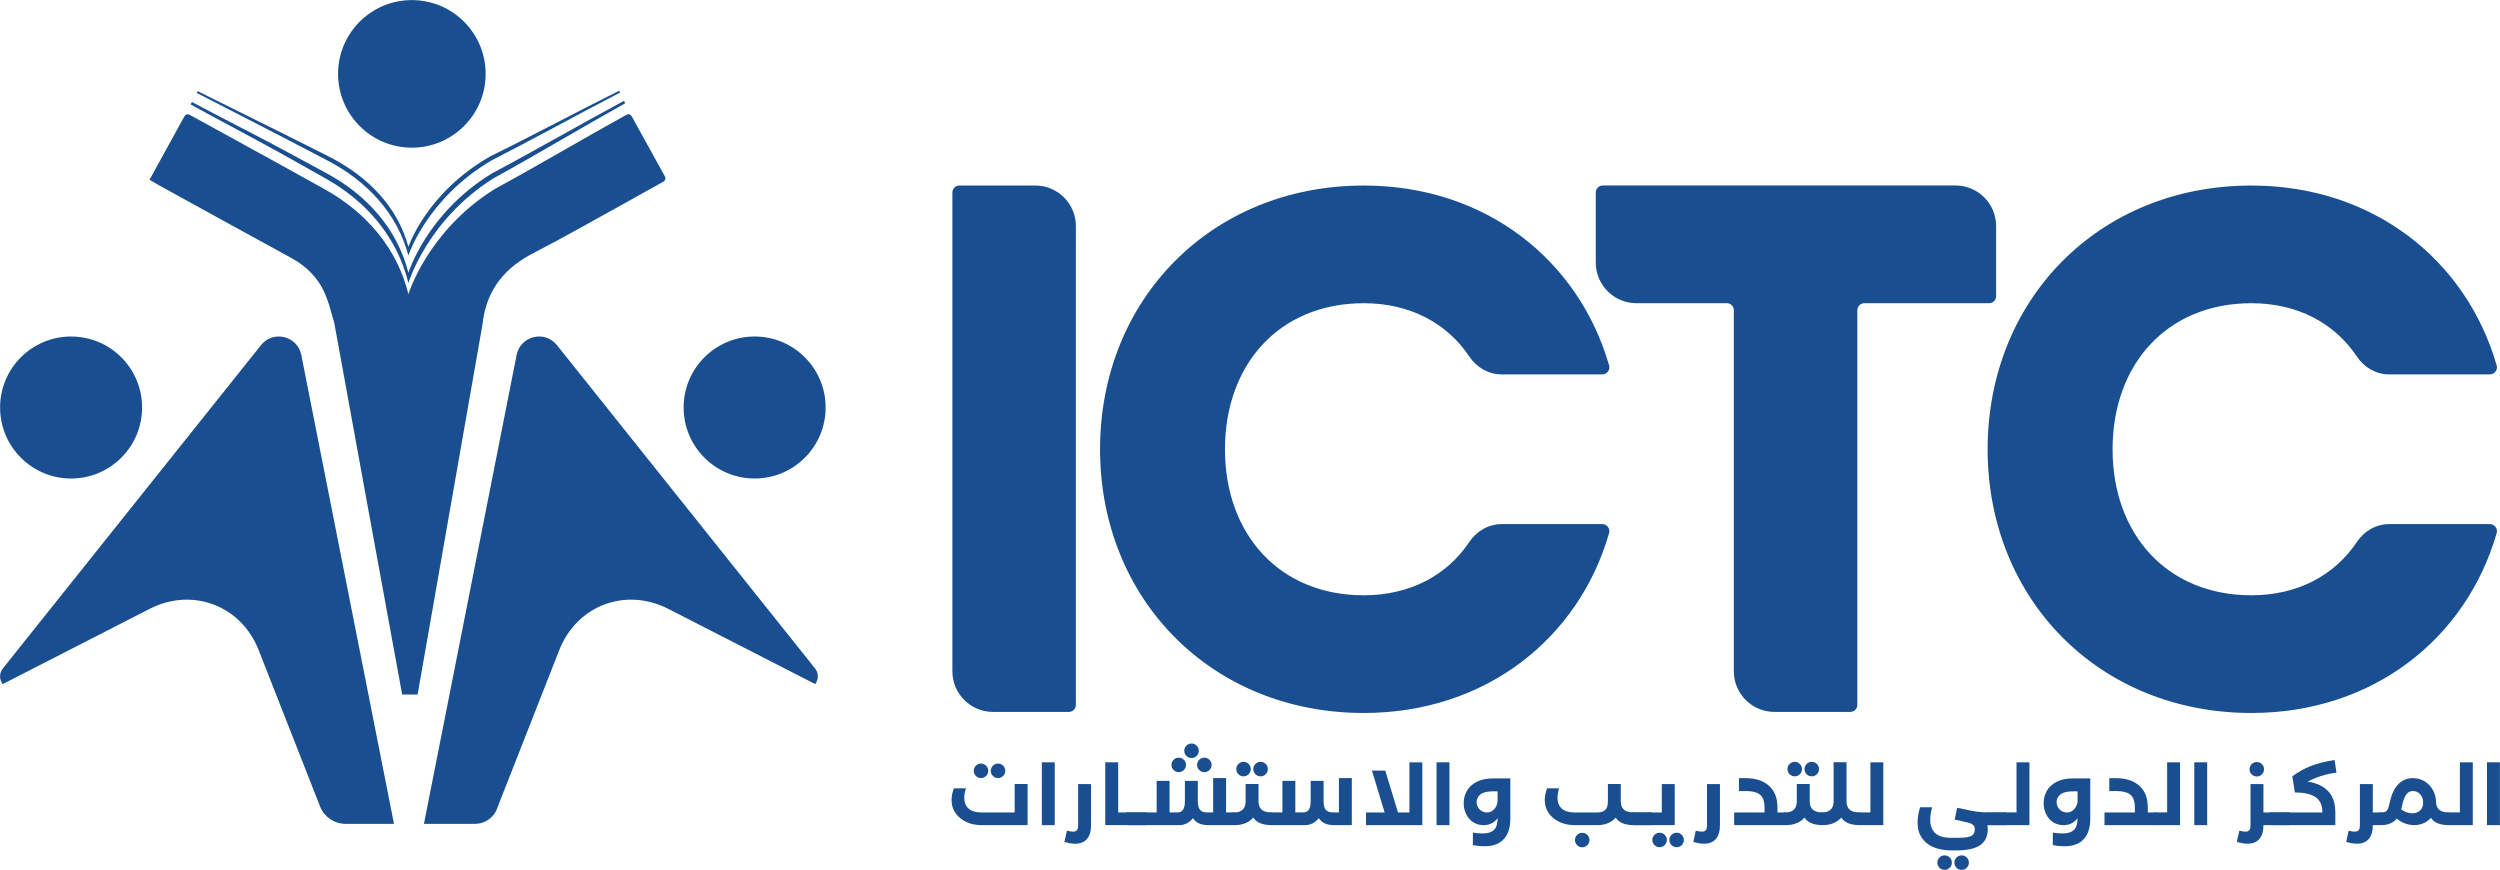
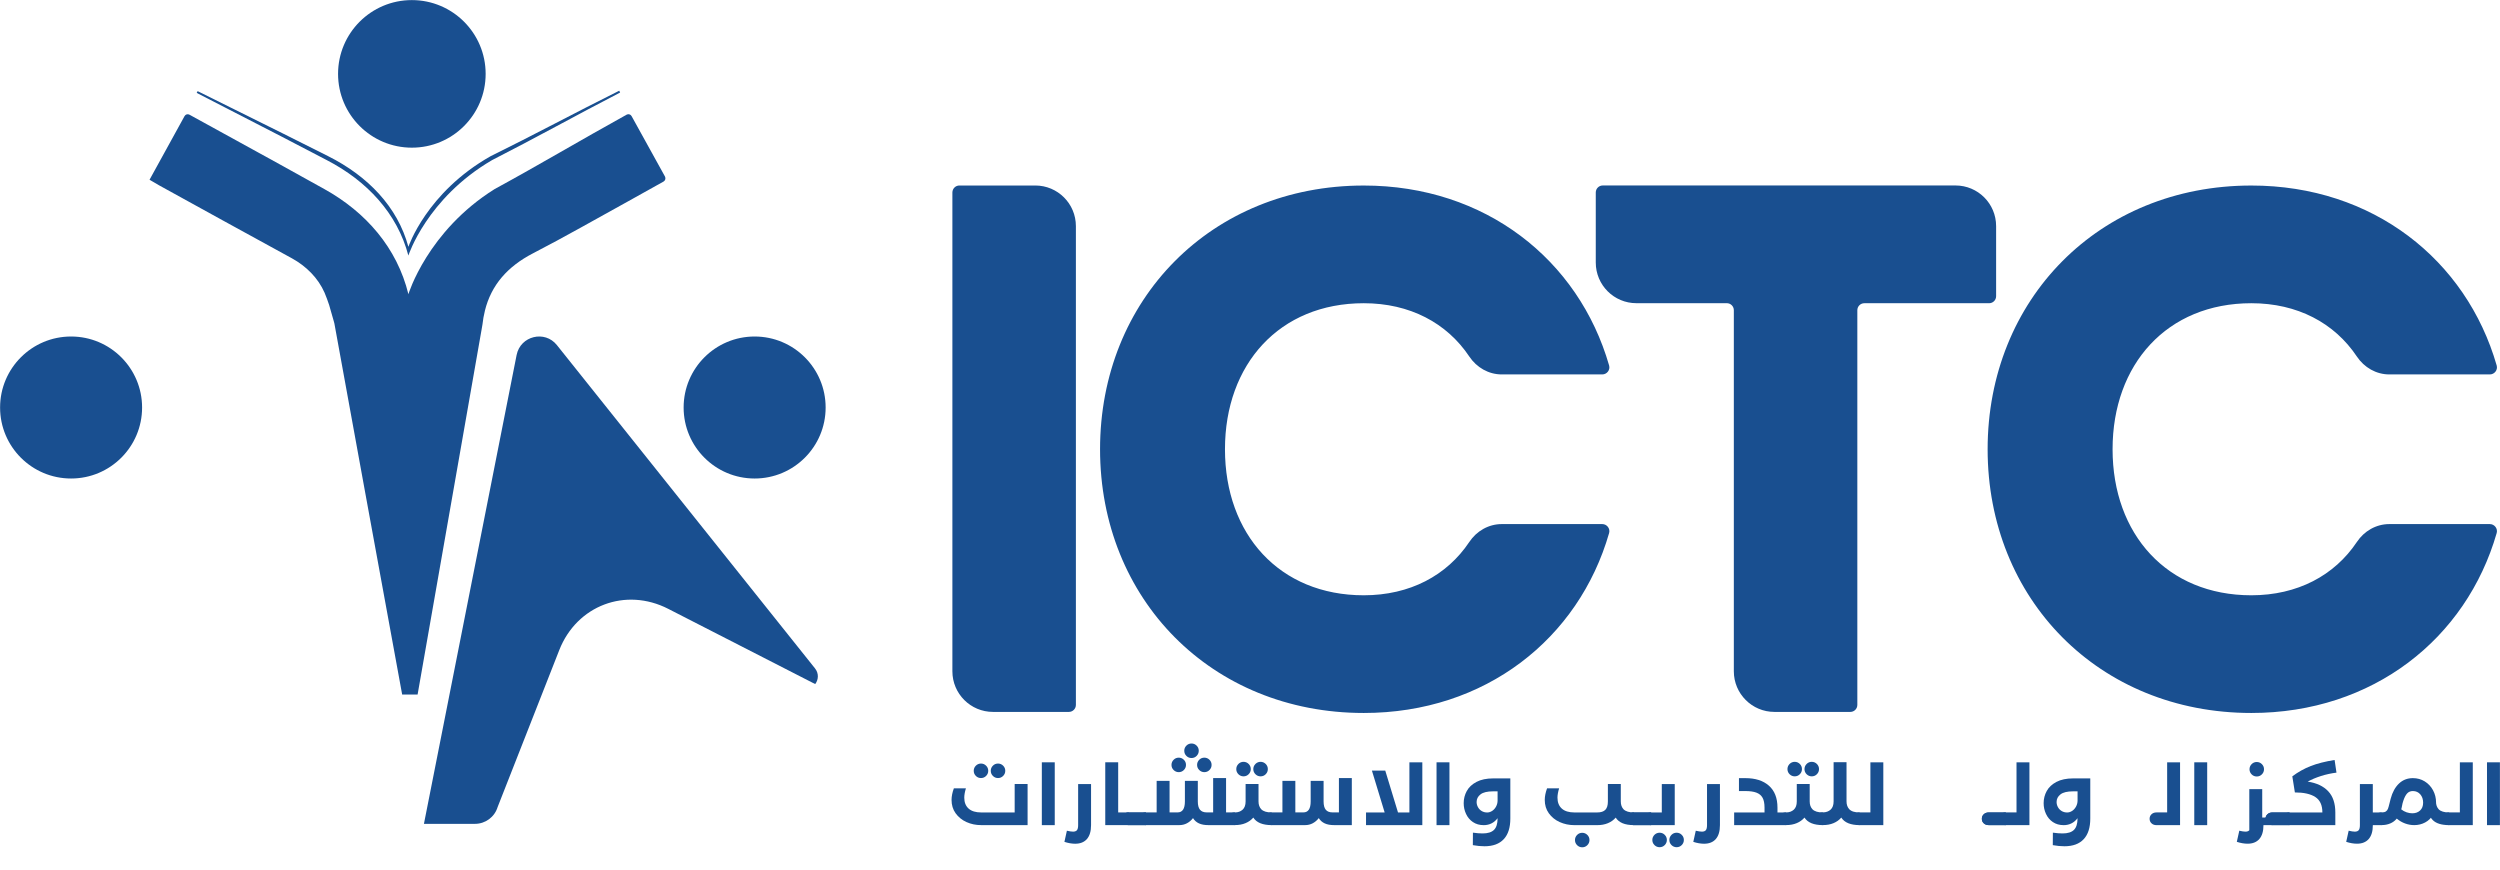
<svg xmlns="http://www.w3.org/2000/svg" version="1.1" id="Layer_1" x="0px" y="0px" style="enable-background:new 0 0 1497 588;" xml:space="preserve" viewBox="314 142.8 869 302.38">
  <style type="text/css">
	.st0{fill:#0033A1;}
	.st1{fill:#DCE3EB;}
	.st2{fill:#194F90;}
	.st3{fill:#FFFFFF;}
</style>
  <g>
    <g>
      <g>
        <circle class="st2" cx="576.31" cy="284.45" r="24.68" />
        <g>
          <path class="st2" d="M597.37,380.59l-51.08-26.15c-14.83-7.6-31.78-1.19-37.88,14.31l-21.43,54.57l0,0      c-1.05,3.48-4.25,5.85-7.89,5.85h-17.73l32.22-162.99c1.32-6.62,9.8-8.71,14-3.42l89.7,112.35      C598.71,376.9,598.5,379.08,597.37,380.59z" />
          <g>
-             <path class="st2" d="M314.94,380.59l51.08-26.15c14.83-7.6,31.78-1.19,37.88,14.31l21.43,54.57l0,0       c1.49,3.55,4.97,5.85,8.82,5.85h16.8l-32.22-162.99c-1.32-6.62-9.8-8.71-14-3.42l-89.7,112.35       C313.6,376.9,313.82,379.08,314.94,380.59z" />
            <circle class="st2" cx="338.71" cy="284.45" r="24.68" />
          </g>
        </g>
        <circle class="st2" cx="457.16" cy="168.48" r="25.65" />
        <g>
          <g>
-             <path class="st2" d="M531.31,178.68c-0.08,0.08-0.17,0.13-0.29,0.19c-15.46,8.63-30.4,17.62-45.52,25.93       c-23.07,14.54-29.54,36.39-29.54,36.39c-3.92-16.05-14.58-28.41-28.85-36.39c-5.57-3.12-10.52-5.95-16.11-9.05       c-9.89-5.49-20.55-11-30.73-16.65l0.44-0.86c10.27,5.51,21.03,10.89,31.05,16.26c5.47,2.93,10.37,5.61,15.84,8.57       c14.02,7.6,24.51,19.31,28.36,34.55c0,0,6.37-20.72,29.04-34.55c15.12-8.02,30.06-16.7,45.56-25.03       c0.13-0.08,0.25-0.13,0.36-0.15L531.31,178.68z" />
-           </g>
+             </g>
          <g>
            <path class="st2" d="M529.55,174.97c-15.13,7.81-29.73,15.96-44.5,23.48c-22.71,13.26-29.1,33.18-29.1,33.18       c-3.85-14.64-14.33-25.91-28.37-33.18c-5.47-2.85-10.37-5.41-15.84-8.25c-9.7-4.99-19.42-9.99-29.37-15.11l0.33-0.61       c10.08,4.99,19.94,9.91,29.79,14.79c5.38,2.68,10.2,5.11,15.57,7.81c13.81,6.93,24.13,17.6,27.9,31.51       c0,0,6.28-18.9,28.6-31.51c14.85-7.29,29.48-15.19,44.69-22.75L529.55,174.97z" />
          </g>
        </g>
        <path class="st2" d="M544.65,205.91c-4.21,2.35-8.26,4.61-12.3,6.86c-11.04,6.07-21.95,12.34-33.13,18.11     c-8.75,4.54-14.46,10.94-16.68,19.96c0,0.07-0.03,0.1-0.03,0.17c-0.36,1.46-0.63,2.95-0.8,4.54l-0.33,1.92l-22.22,126.74h-5.37     c-6.1-33.06-20.26-110.86-23.55-128.93c-0.03-0.07-0.03-0.1-0.03-0.13c-0.07-0.2-0.13-0.43-0.17-0.63     c-0.56-1.96-1.06-3.81-1.62-5.67c-0.5-1.46-0.99-2.89-1.59-4.28c-2.25-5.14-6.4-9.25-11.34-11.97     c-15.42-8.42-30.84-16.91-46.23-25.4c-0.99-0.56-1.96-1.16-3.28-1.92c4.08-7.4,8.09-14.69,12.17-22.12     c0.33-0.6,1.09-0.83,1.69-0.5c10.35,5.7,20.46,11.24,30.58,16.81c5.64,3.12,10.68,5.94,16.32,9.05     c14.46,8.03,25.27,20.43,29.22,36.54c0,0,6.6-21.92,29.98-36.54c15.25-8.29,30.28-17.24,45.9-25.87c0.6-0.33,1.36-0.1,1.69,0.5     c3.88,7,7.66,13.89,11.64,21.06C545.48,204.82,545.24,205.58,544.65,205.91z" />
      </g>
    </g>
    <g>
      <g>
        <g>
          <path class="st2" d="M647.48,207.28h26.38c7.8,0,14.12,6.32,14.12,14.12v166.43c0,1.34-1.09,2.43-2.43,2.43h-26.38      c-7.8,0-14.12-6.32-14.12-14.12V209.71C645.06,208.37,646.14,207.28,647.48,207.28z" />
          <path class="st2" d="M696.38,298.96c0-52.02,38.64-91.67,91.67-91.67c42.25,0,74.71,25.81,85.28,62.55      c0.45,1.55-0.77,3.11-2.38,3.11l-34.94,0c-4.58,0-8.73-2.41-11.28-6.22c-7.8-11.67-20.67-18.53-36.69-18.53      c-29.3,0-48.24,21.21-48.24,50.76s18.94,50.76,48.24,50.76c16.02,0,28.89-6.87,36.69-18.53c2.54-3.81,6.7-6.22,11.28-6.22      l34.94,0c1.61,0,2.82,1.56,2.38,3.11c-10.57,36.74-43.03,62.55-85.28,62.55C735.02,390.63,696.38,350.98,696.38,298.96z" />
          <path class="st2" d="M1005.42,248.2h-43.38c-1.34,0-2.43,1.09-2.43,2.43v137.2c0,1.34-1.09,2.43-2.43,2.43H930.8      c-7.8,0-14.12-6.32-14.12-14.12V250.62c0-1.34-1.09-2.43-2.43-2.43h-31.44c-7.8,0-14.12-6.32-14.12-14.12v-24.37      c0-1.34,1.09-2.43,2.43-2.43h122.61c7.8,0,14.12,6.32,14.12,14.12v24.37C1007.85,247.11,1006.76,248.2,1005.42,248.2z" />
          <path class="st2" d="M1004.9,298.96c0-52.02,38.63-91.67,91.67-91.67c42.25,0,74.71,25.81,85.28,62.55      c0.45,1.55-0.77,3.11-2.38,3.11l-34.94,0c-4.58,0-8.73-2.41-11.28-6.22c-7.8-11.67-20.66-18.53-36.69-18.53      c-29.29,0-48.23,21.21-48.23,50.76s18.94,50.76,48.23,50.76c16.02,0,28.89-6.87,36.69-18.53c2.54-3.81,6.7-6.22,11.28-6.22      l34.94,0c1.61,0,2.82,1.56,2.38,3.11c-10.57,36.74-43.03,62.55-85.28,62.55C1043.53,390.63,1004.9,350.98,1004.9,298.96z" />
        </g>
      </g>
      <g>
        <path class="st2" d="M649.95,428.55c-1.58-0.71-2.83-1.74-3.78-3.06s-1.41-2.87-1.41-4.64c0-1.23,0.27-2.57,0.8-4.02h4.19     c-0.38,1.25-0.57,2.33-0.57,3.24c0,1.63,0.5,2.89,1.5,3.79c1,0.9,2.46,1.35,4.39,1.35h11.63v-9.88h4.49v14.28h-16.12     C653.24,429.62,651.52,429.26,649.95,428.55z M653.21,412.51c-0.5-0.5-0.74-1.09-0.74-1.78s0.25-1.29,0.74-1.78     s1.09-0.74,1.78-0.74c0.69,0,1.29,0.25,1.78,0.74c0.5,0.5,0.74,1.09,0.74,1.78s-0.25,1.29-0.74,1.78     c-0.5,0.5-1.09,0.74-1.78,0.74C654.3,413.25,653.7,413.01,653.21,412.51z M659.13,412.51c-0.5-0.5-0.74-1.09-0.74-1.78     s0.25-1.29,0.74-1.78c0.49-0.5,1.09-0.74,1.78-0.74c0.69,0,1.29,0.25,1.78,0.74c0.5,0.5,0.74,1.09,0.74,1.78     s-0.25,1.29-0.74,1.78c-0.5,0.5-1.09,0.74-1.78,0.74C660.22,413.25,659.62,413.01,659.13,412.51z" />
        <path class="st2" d="M676.14,407.78h4.49v21.84h-4.49V407.78z" />
        <path class="st2" d="M687,431.88c0.61,0,1.06-0.17,1.34-0.5c0.28-0.34,0.42-0.92,0.42-1.76v-14.28h4.49v14.28     c0,2.12-0.48,3.73-1.43,4.82c-0.95,1.09-2.31,1.64-4.08,1.64c-1.17,0-2.42-0.22-3.75-0.65l0.86-3.87     C685.77,431.77,686.48,431.88,687,431.88z" />
        <path class="st2" d="M706.37,425.21v4.4h-8.18v-21.84h4.49v17.43H706.37z" />
        <path class="st2" d="M704.66,425.84c0.44-0.42,1.02-0.63,1.71-0.63h5.95v4.4h-5.95c-0.69,0-1.27-0.21-1.71-0.63     c-0.45-0.42-0.67-0.94-0.67-1.58C703.99,426.78,704.21,426.25,704.66,425.84z" />
        <path class="st2" d="M704.66,425.84c0.44-0.42,1.02-0.63,1.71-0.63h5.95v4.4h-5.95c-0.69,0-1.27-0.21-1.71-0.63     c-0.45-0.42-0.67-0.94-0.67-1.58C703.99,426.78,704.21,426.25,704.66,425.84z" />
        <path class="st2" d="M743.26,425.21v4.4h-9.22c-1.33,0-2.43-0.2-3.3-0.61c-0.87-0.4-1.56-1.02-2.05-1.83     c-0.59,0.77-1.3,1.37-2.11,1.8c-0.81,0.43-1.7,0.64-2.65,0.64h-11.6c-0.69,0-1.27-0.21-1.71-0.63c-0.45-0.42-0.67-0.94-0.67-1.58     c0-0.63,0.22-1.16,0.67-1.58c0.44-0.42,1.02-0.63,1.71-0.63h3.72v-10.95h4.49v10.95h2.8c1.68,0,2.53-1.27,2.53-3.81v-7.14h4.49     v7.14c0,1.31,0.25,2.27,0.76,2.89c0.51,0.61,1.28,0.92,2.34,0.92h2.23v-11.93h4.49v11.93H743.26z M721.95,410.46     c-0.5-0.5-0.74-1.09-0.74-1.78c0-0.69,0.25-1.29,0.74-1.78c0.5-0.5,1.09-0.74,1.78-0.74s1.29,0.25,1.78,0.74     c0.5,0.5,0.74,1.09,0.74,1.78c0,0.69-0.25,1.29-0.74,1.78c-0.5,0.5-1.09,0.74-1.78,0.74S722.45,410.95,721.95,410.46z      M726.39,405.55c-0.5-0.5-0.74-1.09-0.74-1.79c0-0.69,0.25-1.29,0.74-1.78c0.49-0.49,1.09-0.74,1.78-0.74     c0.69,0,1.29,0.25,1.78,0.74c0.5,0.5,0.74,1.09,0.74,1.78c0,0.69-0.25,1.29-0.74,1.79c-0.5,0.5-1.09,0.74-1.78,0.74     C727.48,406.29,726.88,406.05,726.39,405.55z M730.85,410.46c-0.5-0.5-0.74-1.09-0.74-1.78c0-0.69,0.25-1.29,0.74-1.78     c0.5-0.5,1.09-0.74,1.78-0.74s1.29,0.25,1.78,0.74c0.5,0.5,0.74,1.09,0.74,1.78c0,0.69-0.25,1.29-0.74,1.78     c-0.5,0.5-1.09,0.74-1.78,0.74S731.35,410.95,730.85,410.46z" />
        <path class="st2" d="M756.05,425.21v4.4c-3.15,0-5.29-0.87-6.4-2.62c-0.71,0.83-1.61,1.48-2.69,1.93     c-1.08,0.46-2.32,0.68-3.7,0.68c-0.67,0-1.24-0.22-1.7-0.65c-0.46-0.44-0.68-0.97-0.68-1.61c0-0.63,0.22-1.15,0.65-1.55     c0.44-0.4,1.01-0.59,1.72-0.59c1.09,0,1.98-0.32,2.68-0.95c0.69-0.63,1.04-1.59,1.04-2.86v-6.07h4.49v6.07     c0,1.13,0.32,2.03,0.95,2.71C753.15,424.85,754.36,425.21,756.05,425.21z M744.47,411.92c-0.5-0.5-0.74-1.09-0.74-1.78     c0-0.69,0.25-1.29,0.74-1.79c0.5-0.49,1.09-0.74,1.78-0.74s1.29,0.25,1.78,0.74c0.5,0.5,0.74,1.09,0.74,1.79     c0,0.69-0.25,1.29-0.74,1.78s-1.09,0.74-1.78,0.74S744.97,412.41,744.47,411.92z M750.39,411.92c-0.5-0.5-0.74-1.09-0.74-1.78     c0-0.69,0.25-1.29,0.74-1.79c0.5-0.49,1.09-0.74,1.78-0.74c0.69,0,1.29,0.25,1.79,0.74c0.49,0.5,0.74,1.09,0.74,1.79     c0,0.69-0.25,1.29-0.74,1.78c-0.5,0.5-1.09,0.74-1.79,0.74C751.48,412.66,750.89,412.41,750.39,411.92z" />
        <path class="st2" d="M783.89,413.28v16.33h-6.13c-1.33,0-2.43-0.2-3.3-0.61c-0.87-0.4-1.56-1.02-2.05-1.83     c-0.59,0.77-1.3,1.37-2.11,1.8c-0.81,0.43-1.7,0.64-2.65,0.64h-11.6c-0.69,0-1.27-0.21-1.71-0.63c-0.45-0.42-0.67-0.94-0.67-1.58     c0-0.63,0.22-1.16,0.67-1.58c0.44-0.42,1.02-0.63,1.71-0.63h3.72v-10.95h4.49v10.95h2.8c1.68,0,2.53-1.27,2.53-3.81v-7.14h4.49     v7.14c0,1.31,0.25,2.27,0.76,2.89c0.5,0.61,1.28,0.92,2.34,0.92h2.23v-11.93H783.89z" />
        <path class="st2" d="M808.4,407.78v21.84h-19.57v-4.4h6.48l-4.43-14.55h4.64l4.43,14.55h3.96v-17.43H808.4z" />
        <path class="st2" d="M813.34,407.78h4.49v21.84h-4.49V407.78z" />
        <path class="st2" d="M838.99,413.37v13.95c0,3.15-0.76,5.55-2.29,7.18c-1.53,1.64-3.76,2.46-6.69,2.46     c-1.27,0-2.62-0.13-4.05-0.39l0.03-4.34c1.29,0.18,2.41,0.27,3.36,0.27c1.8,0,3.12-0.41,3.96-1.23c0.83-0.82,1.25-2.15,1.25-3.97     v-0.09c-0.58,0.77-1.27,1.37-2.08,1.78c-0.81,0.42-1.73,0.63-2.74,0.63c-1.45,0-2.7-0.36-3.75-1.07     c-1.05-0.71-1.85-1.66-2.39-2.83c-0.55-1.17-0.82-2.42-0.82-3.75c0-1.51,0.36-2.91,1.07-4.21c0.71-1.3,1.84-2.36,3.38-3.17     c1.54-0.81,3.49-1.22,5.85-1.22H838.99z M832.71,424.65c0.56-0.38,1-0.89,1.34-1.53c0.34-0.64,0.51-1.33,0.51-2.07v-3.18h-1.55     c-2.02,0-3.49,0.35-4.39,1.06c-0.9,0.7-1.35,1.58-1.35,2.63c0,0.61,0.15,1.21,0.45,1.77c0.3,0.57,0.73,1.02,1.29,1.37     c0.57,0.35,1.22,0.52,1.98,0.52C831.58,425.21,832.15,425.02,832.71,424.65z" />
        <path class="st2" d="M881.98,425.21v4.4c-1.61,0-2.93-0.22-3.97-0.65c-1.04-0.44-1.84-1.09-2.39-1.96     c-0.73,0.85-1.65,1.5-2.74,1.95c-1.09,0.45-2.32,0.67-3.69,0.67h-7.91c-1.84,0-3.55-0.36-5.13-1.07     c-1.58-0.71-2.83-1.74-3.78-3.06s-1.41-2.87-1.41-4.64c0-1.23,0.27-2.57,0.8-4.02h4.19c-0.38,1.25-0.57,2.33-0.57,3.24     c0,1.63,0.5,2.89,1.5,3.79c1,0.9,2.46,1.35,4.39,1.35h7.91c1.29,0,2.23-0.3,2.83-0.91c0.6-0.61,0.89-1.57,0.89-2.9v-6.07h4.49     v6.07c0,1.13,0.32,2.03,0.95,2.71C879.09,424.85,880.3,425.21,881.98,425.21z M862.2,436.58c-0.5-0.5-0.74-1.09-0.74-1.78     s0.25-1.29,0.74-1.78c0.5-0.5,1.09-0.74,1.78-0.74s1.29,0.25,1.78,0.74c0.5,0.5,0.74,1.09,0.74,1.78s-0.25,1.29-0.74,1.78     c-0.5,0.5-1.09,0.74-1.78,0.74S862.69,437.07,862.2,436.58z" />
        <path class="st2" d="M880.27,425.84c0.44-0.42,1.02-0.63,1.71-0.63h5.95v4.4h-5.95c-0.69,0-1.27-0.21-1.71-0.63     c-0.45-0.42-0.67-0.94-0.67-1.58C879.6,426.78,879.83,426.25,880.27,425.84z" />
        <path class="st2" d="M880.27,425.84c0.44-0.42,1.02-0.63,1.71-0.63h5.95v4.4h-5.95c-0.69,0-1.27-0.21-1.71-0.63     c-0.45-0.42-0.67-0.94-0.67-1.58C879.6,426.78,879.83,426.25,880.27,425.84z" />
        <path class="st2" d="M891.65,415.34h4.49v14.28h-8.21c-0.67,0-1.24-0.22-1.7-0.65c-0.46-0.44-0.68-0.97-0.68-1.61     c0-0.63,0.22-1.15,0.65-1.55c0.44-0.4,1.01-0.59,1.72-0.59h3.72V415.34z M889.09,436.55c-0.5-0.5-0.74-1.09-0.74-1.78     s0.25-1.29,0.74-1.78s1.09-0.74,1.79-0.74c0.69,0,1.29,0.25,1.78,0.74c0.49,0.5,0.74,1.09,0.74,1.78s-0.25,1.29-0.74,1.78     c-0.5,0.5-1.09,0.74-1.78,0.74C890.18,437.29,889.59,437.04,889.09,436.55z M895.01,436.55c-0.5-0.5-0.74-1.09-0.74-1.78     s0.25-1.29,0.74-1.78c0.5-0.5,1.09-0.74,1.78-0.74s1.29,0.25,1.78,0.74c0.5,0.5,0.74,1.09,0.74,1.78s-0.25,1.29-0.74,1.78     c-0.5,0.5-1.09,0.74-1.78,0.74S895.51,437.04,895.01,436.55z" />
        <path class="st2" d="M905.6,431.88c0.61,0,1.06-0.17,1.34-0.5c0.28-0.34,0.42-0.92,0.42-1.76v-14.28h4.49v14.28     c0,2.12-0.48,3.73-1.43,4.82c-0.95,1.09-2.31,1.64-4.08,1.64c-1.17,0-2.42-0.22-3.75-0.65l0.86-3.87     C904.37,431.77,905.09,431.88,905.6,431.88z" />
        <path class="st2" d="M934.85,425.21v4.4h-18.06v-4.4h10.56v-1.7c0-1.45-0.23-2.58-0.68-3.41c-0.46-0.82-1.17-1.42-2.14-1.78     c-0.97-0.37-2.27-0.55-3.9-0.55h-2.17v-4.49h2.23c3.47,0,6.2,0.87,8.18,2.62c1.98,1.75,2.98,4.28,2.98,7.62v1.7H934.85z" />
        <path class="st2" d="M947.64,425.21v4.4c-3.15,0-5.29-0.87-6.4-2.62c-0.71,0.83-1.61,1.48-2.69,1.93     c-1.08,0.46-2.32,0.68-3.7,0.68c-0.67,0-1.24-0.22-1.7-0.65c-0.46-0.44-0.68-0.97-0.68-1.61c0-0.63,0.22-1.15,0.65-1.55     c0.44-0.4,1.01-0.59,1.72-0.59c1.09,0,1.98-0.32,2.68-0.95c0.69-0.63,1.04-1.59,1.04-2.86v-6.07h4.49v6.07     c0,1.13,0.32,2.03,0.95,2.71C944.74,424.85,945.95,425.21,947.64,425.21z M936.06,411.92c-0.5-0.5-0.74-1.09-0.74-1.78     c0-0.69,0.25-1.29,0.74-1.79c0.5-0.49,1.09-0.74,1.78-0.74s1.29,0.25,1.78,0.74c0.5,0.5,0.74,1.09,0.74,1.79     c0,0.69-0.25,1.29-0.74,1.78c-0.5,0.5-1.09,0.74-1.78,0.74S936.56,412.41,936.06,411.92z M941.98,411.92     c-0.5-0.5-0.74-1.09-0.74-1.78c0-0.69,0.25-1.29,0.74-1.79c0.5-0.49,1.09-0.74,1.78-0.74c0.69,0,1.29,0.25,1.79,0.74     c0.49,0.5,0.74,1.09,0.74,1.79c0,0.69-0.25,1.29-0.74,1.78c-0.5,0.5-1.09,0.74-1.79,0.74     C943.08,412.66,942.48,412.41,941.98,411.92z" />
        <path class="st2" d="M960.43,425.21v4.4c-3.15,0-5.29-0.87-6.4-2.62c-0.71,0.83-1.61,1.48-2.69,1.93     c-1.08,0.46-2.32,0.68-3.7,0.68c-0.69,0-1.27-0.21-1.71-0.63c-0.45-0.42-0.67-0.94-0.67-1.58c0-0.63,0.22-1.16,0.67-1.58     c0.44-0.42,1.02-0.63,1.71-0.63c1.09,0,1.98-0.32,2.68-0.95c0.69-0.63,1.04-1.59,1.04-2.86v-13.63h4.49v13.63     c0,1.13,0.32,2.03,0.95,2.71C957.53,424.85,958.74,425.21,960.43,425.21z" />
        <path class="st2" d="M964.15,407.78h4.49v21.84h-8.21c-0.69,0-1.27-0.21-1.71-0.63c-0.45-0.42-0.67-0.94-0.67-1.58     c0-0.63,0.22-1.16,0.67-1.58c0.44-0.42,1.02-0.63,1.71-0.63h3.72V407.78z" />
-         <path class="st2" d="M1005.27,429.62h-0.45c0.08,0.4,0.12,0.85,0.12,1.37c0,2.54-0.89,4.41-2.66,5.61     c-1.78,1.2-4.53,1.8-8.26,1.8h-1.75c-2.22,0-4.21-0.35-5.98-1.04c-1.77-0.69-3.16-1.77-4.19-3.21c-1.03-1.45-1.55-3.27-1.55-5.47     c0-1.61,0.29-3.36,0.86-5.27h4.19c-0.44,1.69-0.65,3.14-0.65,4.34c0,2.06,0.6,3.62,1.78,4.69c1.19,1.06,3.04,1.59,5.53,1.59h1.75     c1.75,0,3.07-0.09,3.97-0.27c0.9-0.18,1.54-0.48,1.9-0.91c0.37-0.43,0.55-1.05,0.55-1.86c0-0.54-0.15-0.98-0.46-1.34     c-0.31-0.36-0.9-0.65-1.77-0.89l-1.46-0.33c-0.5-0.14-1.6-0.4-3.3-0.77l0.86-4.08c3.05,0.67,5.24,1.11,6.57,1.31     c1.33,0.2,2.79,0.31,4.37,0.33V429.62z M988.17,444.43c-0.5-0.5-0.74-1.09-0.74-1.78c0-0.69,0.25-1.29,0.74-1.78     c0.49-0.5,1.09-0.74,1.78-0.74c0.69,0,1.29,0.25,1.78,0.74c0.5,0.5,0.74,1.09,0.74,1.78c0,0.69-0.25,1.29-0.74,1.78     c-0.5,0.5-1.09,0.74-1.78,0.74C989.26,445.17,988.66,444.93,988.17,444.43z M994.09,444.43c-0.5-0.5-0.74-1.09-0.74-1.78     c0-0.69,0.25-1.29,0.74-1.78c0.5-0.5,1.09-0.74,1.78-0.74s1.29,0.25,1.78,0.74c0.5,0.5,0.74,1.09,0.74,1.78     c0,0.69-0.25,1.29-0.74,1.78c-0.5,0.5-1.09,0.74-1.78,0.74S994.58,444.93,994.09,444.43z" />
        <path class="st2" d="M1003.56,425.84c0.44-0.42,1.02-0.63,1.71-0.63h5.95v4.4h-5.95c-0.69,0-1.27-0.21-1.71-0.63     c-0.45-0.42-0.67-0.94-0.67-1.58C1002.89,426.78,1003.11,426.25,1003.56,425.84z" />
        <path class="st2" d="M1003.56,425.84c0.44-0.42,1.02-0.63,1.71-0.63h5.95v4.4h-5.95c-0.69,0-1.27-0.21-1.71-0.63     c-0.45-0.42-0.67-0.94-0.67-1.58C1002.89,426.78,1003.11,426.25,1003.56,425.84z" />
        <path class="st2" d="M1014.94,407.78h4.49v21.84h-8.21c-0.69,0-1.27-0.21-1.71-0.63c-0.45-0.42-0.67-0.94-0.67-1.58     c0-0.63,0.22-1.16,0.67-1.58c0.44-0.42,1.02-0.63,1.71-0.63h3.72V407.78z" />
        <path class="st2" d="M1040.58,413.37v13.95c0,3.15-0.76,5.55-2.29,7.18c-1.53,1.64-3.76,2.46-6.69,2.46     c-1.27,0-2.62-0.13-4.05-0.39l0.03-4.34c1.29,0.18,2.41,0.27,3.36,0.27c1.8,0,3.12-0.41,3.96-1.23c0.83-0.82,1.25-2.15,1.25-3.97     v-0.09c-0.58,0.77-1.27,1.37-2.08,1.78c-0.81,0.42-1.73,0.63-2.74,0.63c-1.45,0-2.7-0.36-3.75-1.07     c-1.05-0.71-1.85-1.66-2.39-2.83c-0.55-1.17-0.82-2.42-0.82-3.75c0-1.51,0.36-2.91,1.07-4.21c0.71-1.3,1.84-2.36,3.38-3.17     s3.49-1.22,5.85-1.22H1040.58z M1034.31,424.65c0.56-0.38,1-0.89,1.34-1.53c0.34-0.64,0.51-1.33,0.51-2.07v-3.18h-1.55     c-2.02,0-3.49,0.35-4.39,1.06c-0.9,0.7-1.35,1.58-1.35,2.63c0,0.61,0.15,1.21,0.45,1.77c0.3,0.57,0.73,1.02,1.29,1.37     c0.57,0.35,1.22,0.52,1.98,0.52C1033.18,425.21,1033.75,425.02,1034.31,424.65z" />
-         <path class="st2" d="M1063.58,425.21v4.4h-18.06v-4.4h10.56v-1.7c0-1.45-0.23-2.58-0.68-3.41c-0.46-0.82-1.17-1.42-2.14-1.78     c-0.97-0.37-2.27-0.55-3.9-0.55h-2.17v-4.49h2.23c3.47,0,6.2,0.87,8.18,2.62c1.98,1.75,2.98,4.28,2.98,7.62v1.7H1063.58z" />
        <path class="st2" d="M1067.3,407.78h4.49v21.84h-8.21c-0.69,0-1.27-0.21-1.71-0.63c-0.45-0.42-0.67-0.94-0.67-1.58     c0-0.63,0.22-1.16,0.67-1.58c0.44-0.42,1.02-0.63,1.71-0.63h3.72V407.78z" />
        <path class="st2" d="M1076.73,407.78h4.49v21.84h-4.49V407.78z" />
-         <path class="st2" d="M1103.87,425.21v4.4h-3.09c0,2.12-0.48,3.73-1.43,4.82c-0.95,1.09-2.31,1.64-4.08,1.64     c-1.17,0-2.42-0.22-3.75-0.65l0.86-3.87c0.91,0.22,1.63,0.33,2.14,0.33c0.61,0,1.06-0.17,1.34-0.5c0.28-0.34,0.42-0.92,0.42-1.76     v-14.28h4.49v9.88H1103.87z M1096.67,411.97c-0.5-0.5-0.74-1.09-0.74-1.78c0-0.69,0.25-1.29,0.74-1.78     c0.5-0.5,1.09-0.74,1.78-0.74s1.29,0.25,1.78,0.74s0.74,1.09,0.74,1.78c0,0.69-0.25,1.29-0.74,1.78c-0.5,0.5-1.09,0.74-1.78,0.74     S1097.16,412.47,1096.67,411.97z" />
+         <path class="st2" d="M1103.87,425.21v4.4h-3.09c0,2.12-0.48,3.73-1.43,4.82c-0.95,1.09-2.31,1.64-4.08,1.64     c-1.17,0-2.42-0.22-3.75-0.65l0.86-3.87c0.91,0.22,1.63,0.33,2.14,0.33c0.61,0,1.06-0.17,1.34-0.5v-14.28h4.49v9.88H1103.87z M1096.67,411.97c-0.5-0.5-0.74-1.09-0.74-1.78c0-0.69,0.25-1.29,0.74-1.78     c0.5-0.5,1.09-0.74,1.78-0.74s1.29,0.25,1.78,0.74s0.74,1.09,0.74,1.78c0,0.69-0.25,1.29-0.74,1.78c-0.5,0.5-1.09,0.74-1.78,0.74     S1097.16,412.47,1096.67,411.97z" />
        <path class="st2" d="M1102.16,425.84c0.44-0.42,1.02-0.63,1.71-0.63h5.95v4.4h-5.95c-0.69,0-1.27-0.21-1.71-0.63     c-0.45-0.42-0.67-0.94-0.67-1.58C1101.49,426.78,1101.71,426.25,1102.16,425.84z" />
        <path class="st2" d="M1102.16,425.84c0.44-0.42,1.02-0.63,1.71-0.63h5.95v4.4h-5.95c-0.69,0-1.27-0.21-1.71-0.63     c-0.45-0.42-0.67-0.94-0.67-1.58C1101.49,426.78,1101.71,426.25,1102.16,425.84z" />
        <path class="st2" d="M1123.28,417.83c1.66,1.76,2.48,4.22,2.48,7.38v4.4h-15.95c-0.69,0-1.24-0.22-1.64-0.65     c-0.4-0.44-0.59-0.95-0.59-1.55c0-0.59,0.2-1.11,0.59-1.55c0.4-0.44,0.94-0.65,1.64-0.65h11.45c0-2.52-0.82-4.31-2.46-5.37     c-1.64-1.06-4-1.59-7.1-1.59l-0.89-5.59c2-1.51,4.14-2.7,6.41-3.59c2.27-0.88,5.03-1.58,8.29-2.1l0.65,4.4     c-1.8,0.22-3.58,0.61-5.34,1.16c-1.76,0.56-3.31,1.21-4.66,1.96C1119.26,414.96,1121.62,416.07,1123.28,417.83z" />
        <path class="st2" d="M1141.89,425.21v4.4h-3.09c0,2.12-0.48,3.73-1.43,4.82c-0.95,1.09-2.31,1.64-4.08,1.64     c-1.17,0-2.42-0.22-3.75-0.65l0.86-3.87c0.91,0.22,1.63,0.33,2.14,0.33c0.61,0,1.06-0.17,1.34-0.5c0.28-0.34,0.42-0.92,0.42-1.76     v-14.28h4.49v9.88H1141.89z" />
        <path class="st2" d="M1156.83,414.41c1.22,0.75,2.18,1.78,2.89,3.08c0.7,1.3,1.06,2.73,1.06,4.3c0,1.63-0.35,3.03-1.04,4.21     c-0.69,1.18-1.62,2.08-2.77,2.69c-1.15,0.61-2.41,0.92-3.78,0.92c-1.07,0-2.13-0.19-3.17-0.57c-1.04-0.38-2.01-0.94-2.9-1.7     c-0.59,0.73-1.34,1.29-2.25,1.68c-0.9,0.39-1.9,0.58-2.99,0.58c-0.67,0-1.24-0.22-1.7-0.65c-0.46-0.44-0.68-0.97-0.68-1.61     c0-0.63,0.22-1.15,0.65-1.55c0.44-0.4,1.01-0.59,1.72-0.59c0.63,0,1.12-0.11,1.46-0.34c0.34-0.23,0.58-0.54,0.73-0.94     c0.15-0.4,0.32-1.01,0.52-1.84c0.2-0.85,0.34-1.41,0.42-1.66c0.61-2.26,1.58-4.02,2.9-5.27c1.32-1.25,2.92-1.87,4.81-1.87     C1154.24,413.28,1155.62,413.66,1156.83,414.41z M1155.21,424.54c0.71-0.65,1.07-1.56,1.07-2.75c0-1.15-0.33-2.11-0.98-2.87     c-0.65-0.76-1.52-1.15-2.59-1.15c-0.81,0-1.47,0.27-1.98,0.82c-0.51,0.55-0.96,1.41-1.35,2.6c-0.2,0.58-0.35,1.18-0.45,1.81     c-0.04,0.14-0.07,0.3-0.1,0.49c-0.03,0.19-0.08,0.4-0.16,0.64c0.57,0.46,1.2,0.8,1.87,1.03c0.67,0.23,1.33,0.34,1.96,0.34     C1153.6,425.51,1154.5,425.19,1155.21,424.54z M1165.33,425.21v4.4c-2.66,0-4.57-0.59-5.73-1.78c-1.16-1.19-1.74-3-1.74-5.41     c0-0.44,0.01-0.77,0.03-1.01h2.86c0,1.13,0.32,2.03,0.95,2.71C1162.43,424.85,1163.64,425.21,1165.33,425.21z" />
        <path class="st2" d="M1169.05,407.78h4.49v21.84h-8.21c-0.69,0-1.27-0.21-1.71-0.63c-0.45-0.42-0.67-0.94-0.67-1.58     c0-0.63,0.22-1.16,0.67-1.58c0.44-0.42,1.02-0.63,1.71-0.63h3.72V407.78z" />
        <path class="st2" d="M1178.48,407.78h4.49v21.84h-4.49V407.78z" />
      </g>
    </g>
  </g>
</svg>